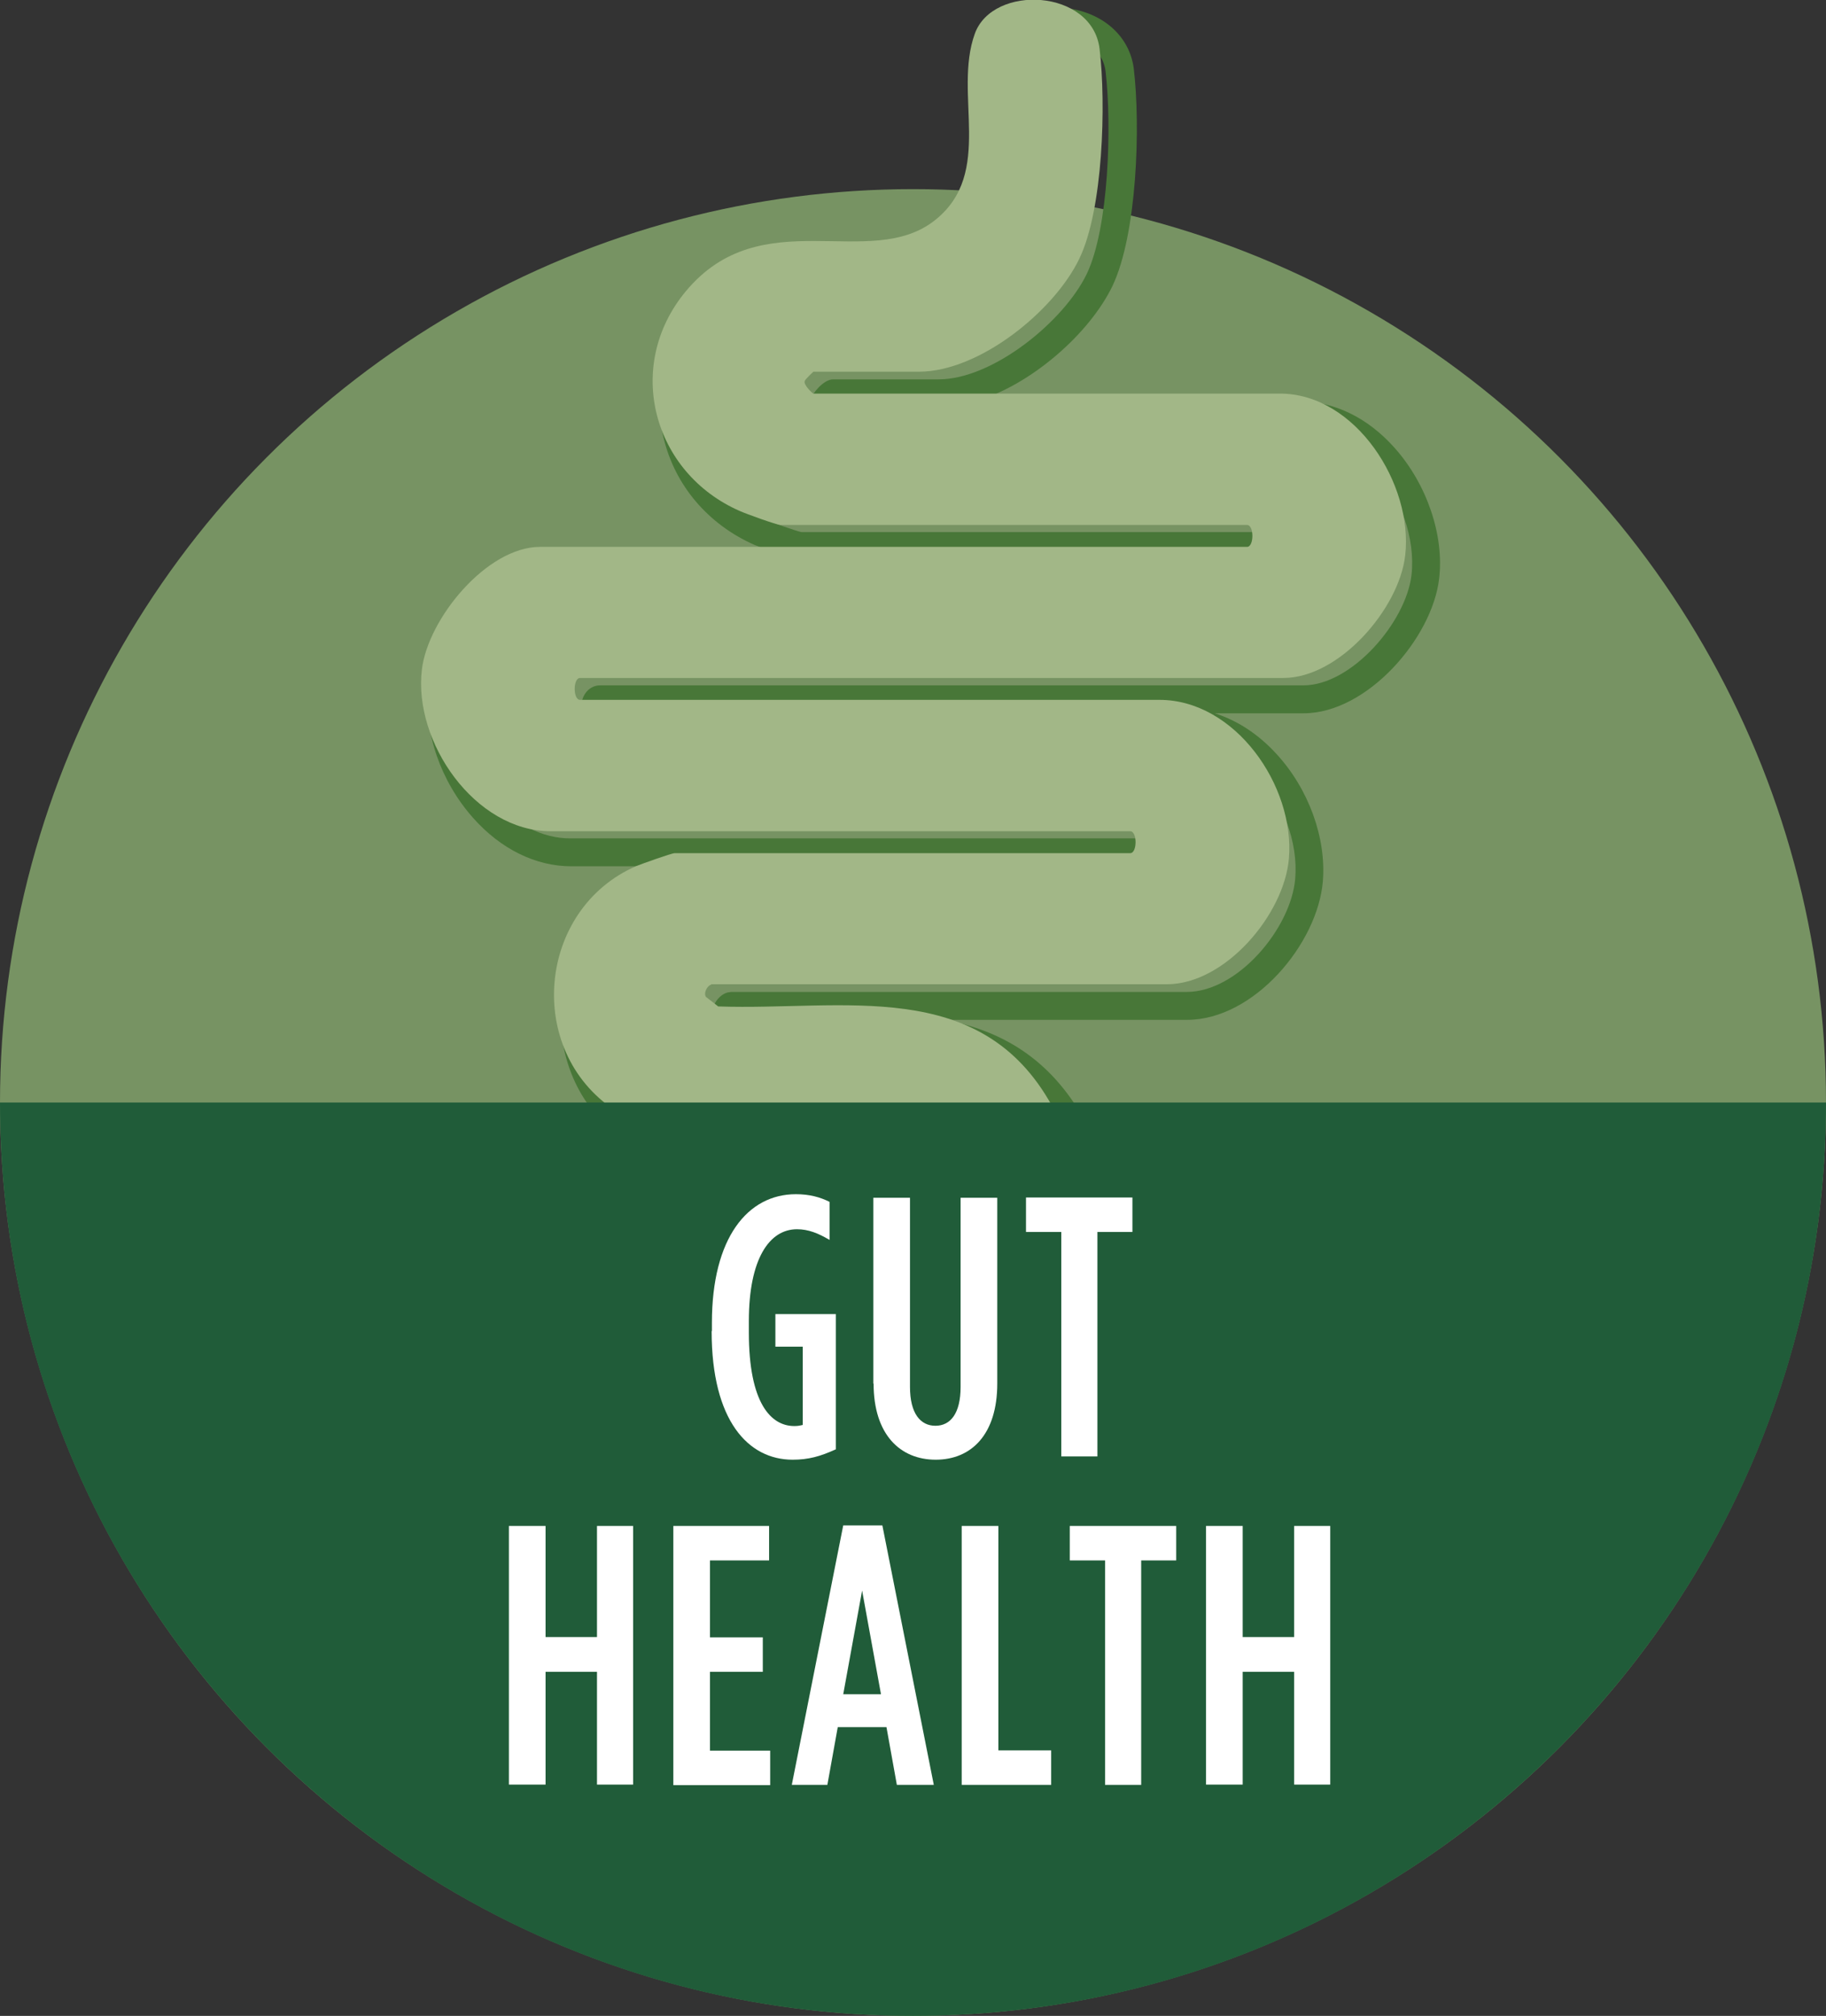
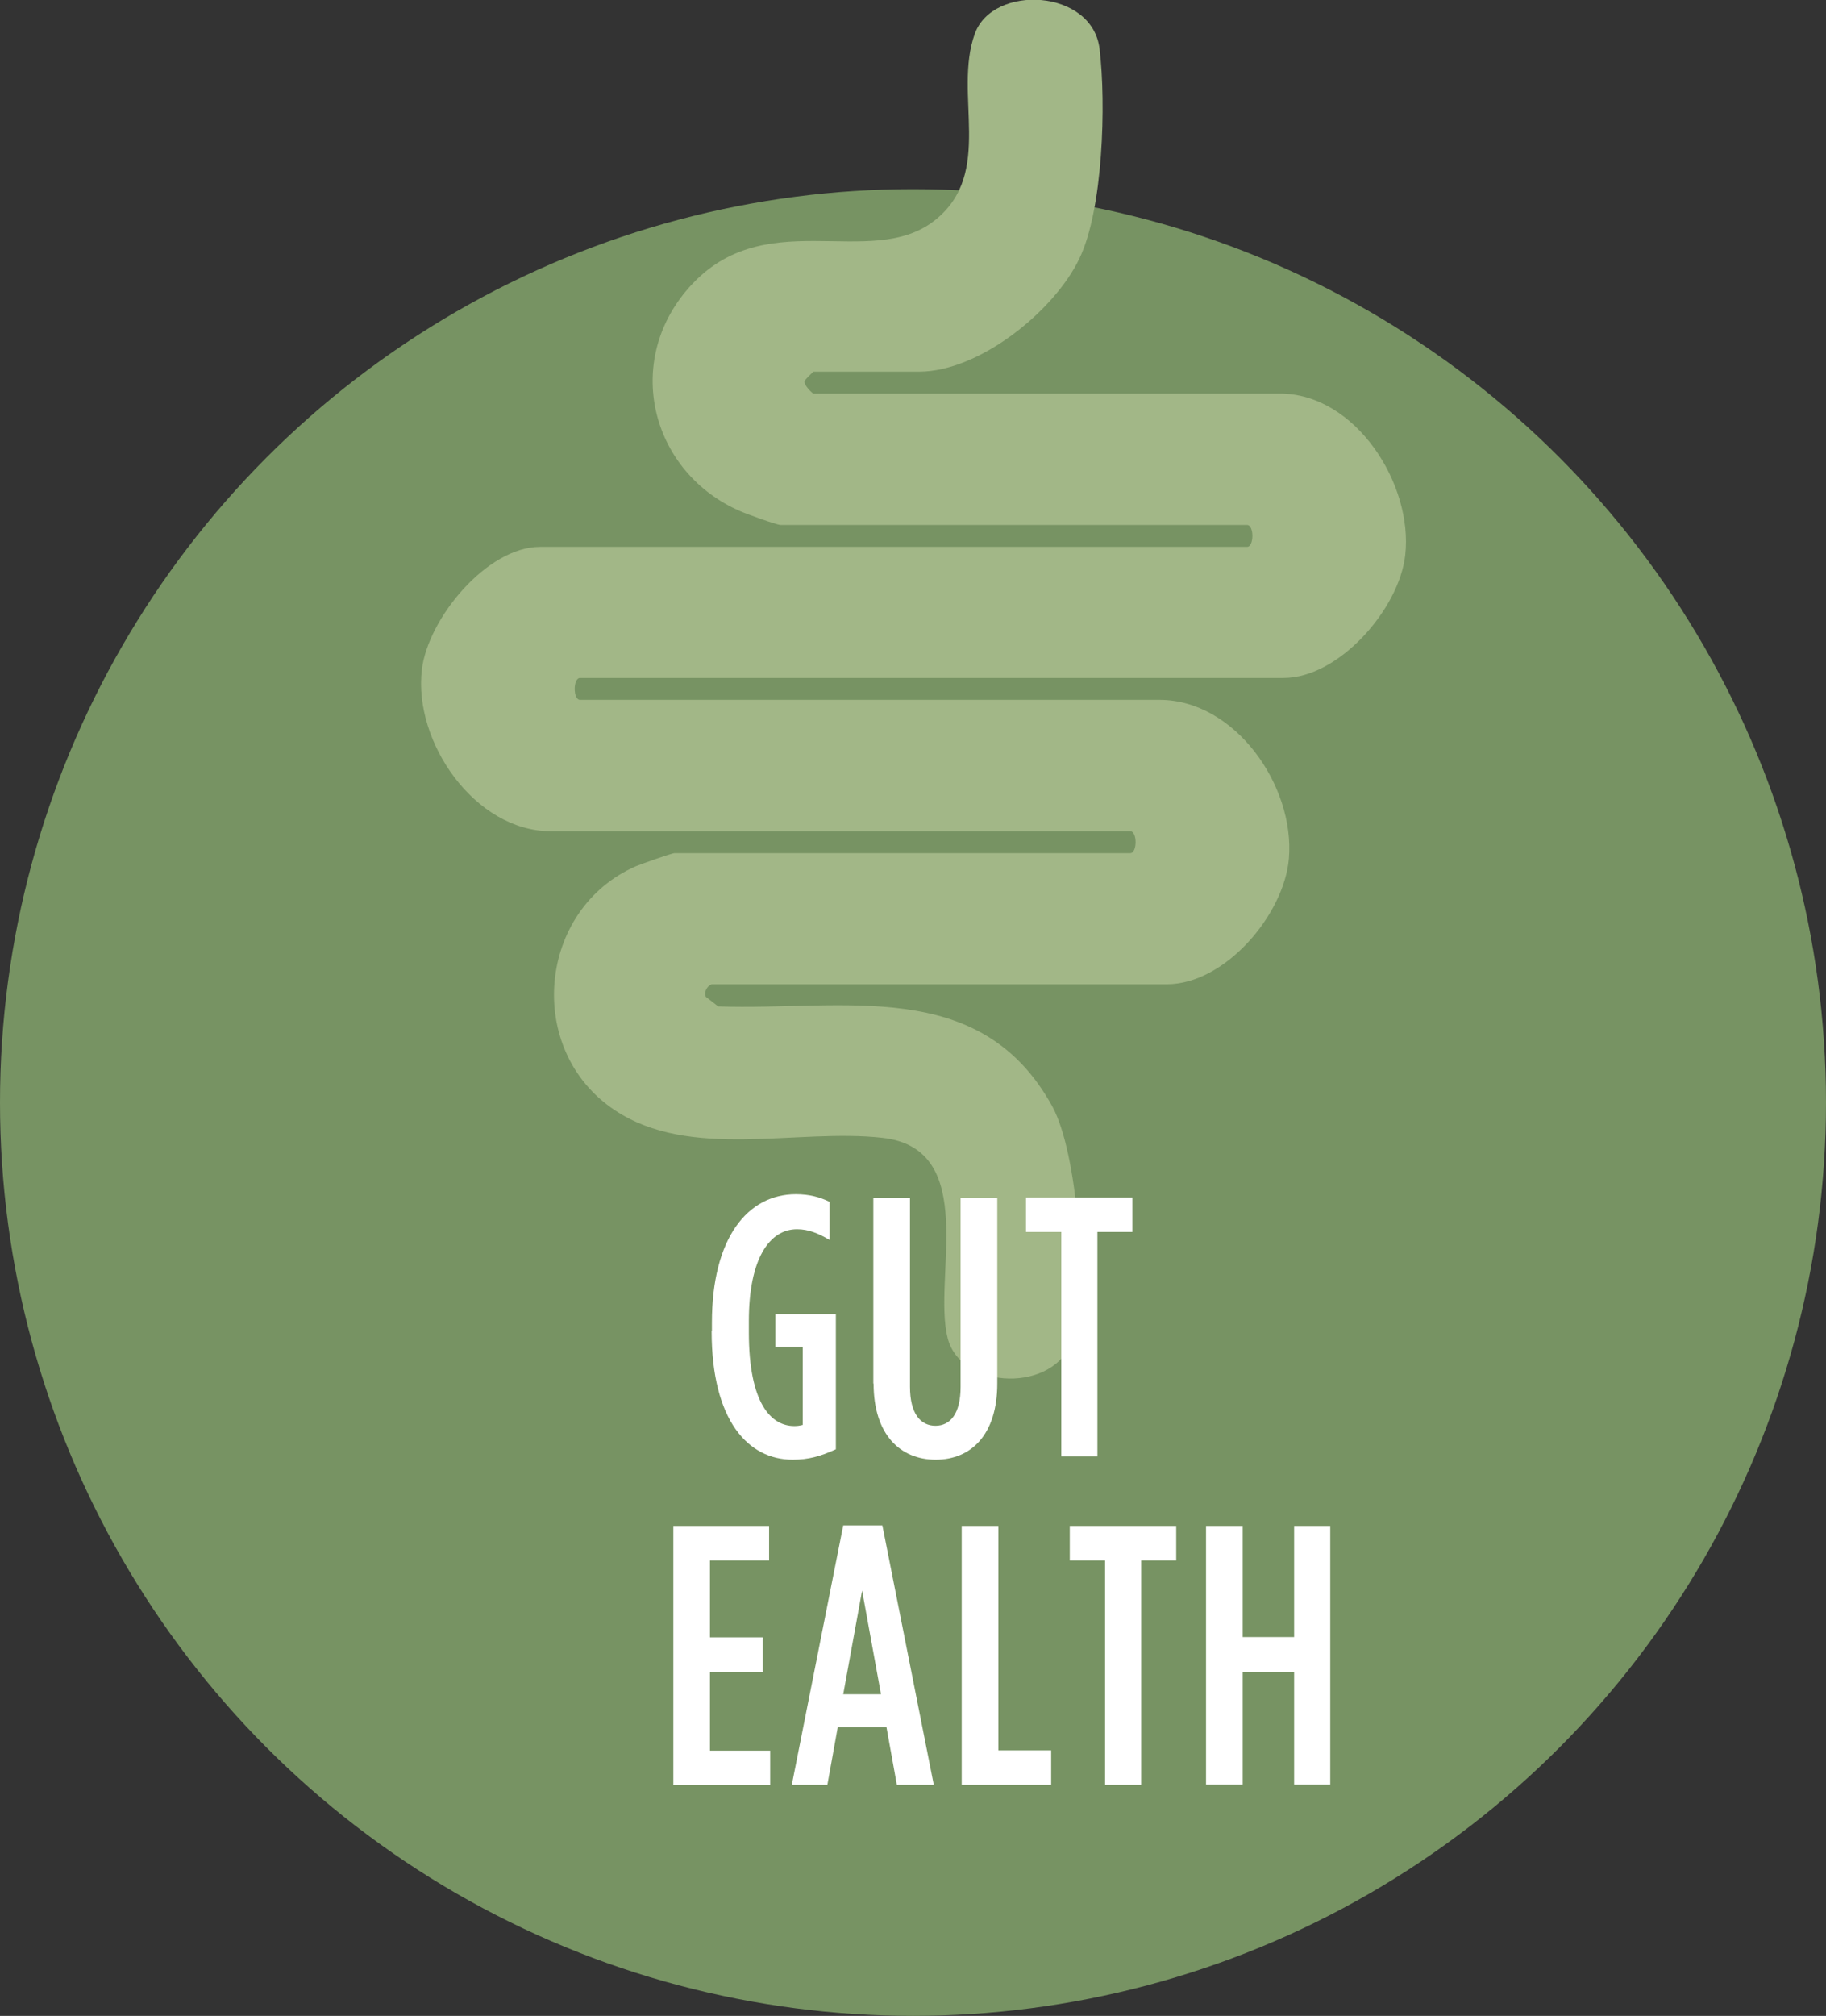
<svg xmlns="http://www.w3.org/2000/svg" viewBox="0 0 66.74 73.65" data-name="Layer 2" id="Layer_2">
  <rect x="0" y="0" width="66.74" height="73.65" fill="#333333" stroke="none" />
  <defs>
    <style>
      .cls-1 {
        fill: #779363;
      }

      .cls-2 {
        fill: #fff;
      }

      .cls-3 {
        fill: #205c39;
      }

      .cls-4 {
        fill: #487738;
      }

      .cls-5 {
        fill: #a2b787;
      }
    </style>
  </defs>
  <g id="ART-OutlinedType">
    <g>
      <circle r="33.37" cy="40.28" cx="33.37" class="cls-1" />
-       <path d="M37.69,51.63s-.06,0-.08,0c-1.33-.03-2.42-.77-2.7-1.84-.19-.73-.15-1.65-.11-2.62.11-2.48.04-4.12-1.86-4.34-1.01-.11-2.11-.06-3.26,0-2.34.11-4.77.23-6.74-1.08-1.71-1.13-2.61-3.06-2.42-5.16.19-2.09,1.42-3.83,3.29-4.63,0,0,.43-.17.85-.31h-3.78c-1.3,0-2.58-.63-3.59-1.77-1.18-1.33-1.81-3.13-1.62-4.7.25-2.15,2.63-4.92,4.81-4.92h8.04c-.46-.16-.93-.35-.94-.35-1.7-.75-2.92-2.18-3.33-3.93-.4-1.7.02-3.48,1.17-4.86,1.73-2.08,3.88-2.05,5.77-2.02,1.36.02,2.53.04,3.42-.66,1.13-.91,1.08-2.18,1.03-3.65-.04-.98-.08-2,.27-2.95.39-1.07,1.64-1.71,3.03-1.55,1.37.16,2.35,1.03,2.5,2.22.25,2.11.12,6.05-.78,7.94-.83,1.72-2.95,3.61-5.02,4.22h11.89c1.25,0,2.47.6,3.44,1.69,1.18,1.32,1.82,3.2,1.63,4.78-.25,2.17-2.63,4.92-4.95,4.92h-3.25c.82.26,1.59.76,2.25,1.48,1.18,1.28,1.83,3.07,1.7,4.66-.19,2.28-2.52,5.06-4.96,5.06h-8.86c2.03.39,3.84,1.37,5.13,3.7,1.03,1.87,1.35,7.05.78,8.9-.34,1.09-1.41,1.79-2.74,1.79ZM31.57,41.76c.5,0,1,.02,1.48.07,2.97.34,2.84,3.25,2.75,5.38-.04.9-.08,1.74.07,2.33.19.73,1.02,1.07,1.75,1.09.02,0,.04,0,.05,0,.69,0,1.55-.28,1.8-1.08.5-1.63.19-6.51-.7-8.12-1.97-3.58-5.42-3.49-9.09-3.4-.89.02-1.8.04-2.7.01h-.16s-.71-.61-.71-.61c-.11-.2-.12-.45-.02-.69.1-.24.29-.42.5-.48l.14-.02h16.65c1.86,0,3.81-2.33,3.96-4.14.11-1.32-.44-2.81-1.44-3.9-.8-.87-1.8-1.36-2.79-1.36h-21.18c-.34,0-.7-.28-.7-.9s.36-.9.7-.9h25.71c1.76,0,3.75-2.31,3.95-4.03.15-1.32-.39-2.89-1.39-4-.78-.87-1.74-1.35-2.7-1.35h-17.05c-.08,0-.32,0-.64-.44-.17-.23-.22-.45-.16-.66.02-.15.44-.7.8-.7h3.86c1.97,0,4.57-2.11,5.41-3.85.81-1.69.92-5.44.69-7.39-.1-.86-.9-1.26-1.62-1.34-.78-.09-1.72.19-1.98.89-.28.76-.24,1.64-.21,2.56.06,1.52.13,3.25-1.4,4.47-1.17.93-2.63.91-4.06.88-1.82-.03-3.56-.06-4.99,1.65-.95,1.14-1.3,2.6-.97,3.99.34,1.45,1.35,2.63,2.76,3.25.22.1,1.18.44,1.35.47h16.99c.34,0,.7.28.7.9s-.36.9-.7.9h-25.84c-1.62,0-3.62,2.37-3.82,4.04-.15,1.3.38,2.8,1.38,3.92.82.92,1.83,1.43,2.84,1.43h21.18c.26,0,.49.16.61.42.08.17.09.35.09.48,0,.62-.36.9-.7.9h-16.65c-.1.03-1.02.35-1.2.43-1.53.66-2.54,2.08-2.69,3.81-.16,1.72.58,3.31,1.98,4.23,1.7,1.13,3.96,1.02,6.14.92.64-.03,1.3-.06,1.94-.06Z" class="cls-4" />
      <path d="M25.98,35.98c-.13.04-.27.29-.18.44l.45.35c4.56.16,9.59-1.12,12.21,3.65.94,1.71,1.3,6.71.74,8.51-.61,1.98-4.07,1.86-4.56-.03-.57-2.18,1.19-6.93-2.39-7.33-3.13-.35-7.02.83-9.78-1.01-3.3-2.19-2.83-7.35.79-8.92.2-.08,1.29-.47,1.4-.47h16.65c.26,0,.26-.8,0-.8h-21.18c-2.77,0-5.03-3.26-4.71-5.91.22-1.85,2.37-4.48,4.32-4.48h25.84c.26,0,.26-.8,0-.8h-17.05c-.14,0-1.27-.41-1.49-.51-3.18-1.39-4.24-5.29-1.98-8.02,2.77-3.34,6.74-.71,9.12-2.61,2.17-1.73.65-4.6,1.45-6.81.66-1.82,4.3-1.64,4.56.56.24,2,.13,5.86-.74,7.66-.92,1.92-3.66,4.13-5.86,4.13h-3.86s-.31.28-.32.35c-.04.14.29.45.32.45h17.05c2.77,0,4.88,3.32,4.58,5.91-.22,1.95-2.41,4.48-4.45,4.48h-25.71c-.26,0-.26.8,0,.8h21.18c2.77,0,4.95,3.15,4.73,5.79-.17,2.05-2.33,4.6-4.46,4.6h-16.65Z" class="cls-5" />
-       <path d="M66.74,40.28c0,18.43-14.94,33.37-33.37,33.37S0,58.71,0,40.28h66.74Z" class="cls-3" />
      <g>
        <path d="M26.02,48.63v-.3c0-3.11,1.31-4.7,3.07-4.7.5,0,.89.11,1.23.28v1.39c-.41-.24-.77-.39-1.19-.39-1.01,0-1.76,1.08-1.76,3.36v.41c0,2.59.81,3.42,1.66,3.42.12,0,.18-.01.31-.04v-2.86h-1v-1.19h2.21v4.94c-.57.26-1,.38-1.58.38-1.62,0-2.96-1.42-2.96-4.7Z" class="cls-2" />
        <path d="M31.92,50.55v-6.79h1.34v6.91c0,.97.38,1.42.93,1.42s.92-.45.92-1.42v-6.91h1.34v6.79c0,1.86-.95,2.78-2.25,2.78s-2.27-.92-2.27-2.78Z" class="cls-2" />
-         <path d="M38.78,45.01h-1.28v-1.26h3.89v1.26h-1.28v8.2h-1.32v-8.2Z" class="cls-2" />
-         <path d="M18.6,55.75h1.34v4.06h1.88v-4.06h1.32v9.45h-1.32v-4.12h-1.88v4.12h-1.34v-9.45Z" class="cls-2" />
+         <path d="M38.78,45.01h-1.28v-1.26h3.89v1.26h-1.28v8.2h-1.32v-8.2" class="cls-2" />
        <path d="M24.61,55.75h3.5v1.26h-2.16v2.81h1.93v1.26h-1.93v2.88h2.2v1.26h-3.54v-9.45Z" class="cls-2" />
        <path d="M30.82,55.73h1.43l1.88,9.48h-1.35l-.38-2.11h-1.78l-.38,2.11h-1.3l1.88-9.48ZM32.2,61.9l-.69-3.79-.69,3.79h1.38Z" class="cls-2" />
        <path d="M35.15,55.75h1.34v8.2h1.93v1.26h-3.27v-9.45Z" class="cls-2" />
        <path d="M40.38,57.01h-1.28v-1.26h3.89v1.26h-1.28v8.2h-1.32v-8.2Z" class="cls-2" />
        <path d="M44.08,55.75h1.34v4.06h1.88v-4.06h1.32v9.45h-1.32v-4.12h-1.88v4.12h-1.34v-9.45Z" class="cls-2" />
      </g>
    </g>
  </g>
</svg>